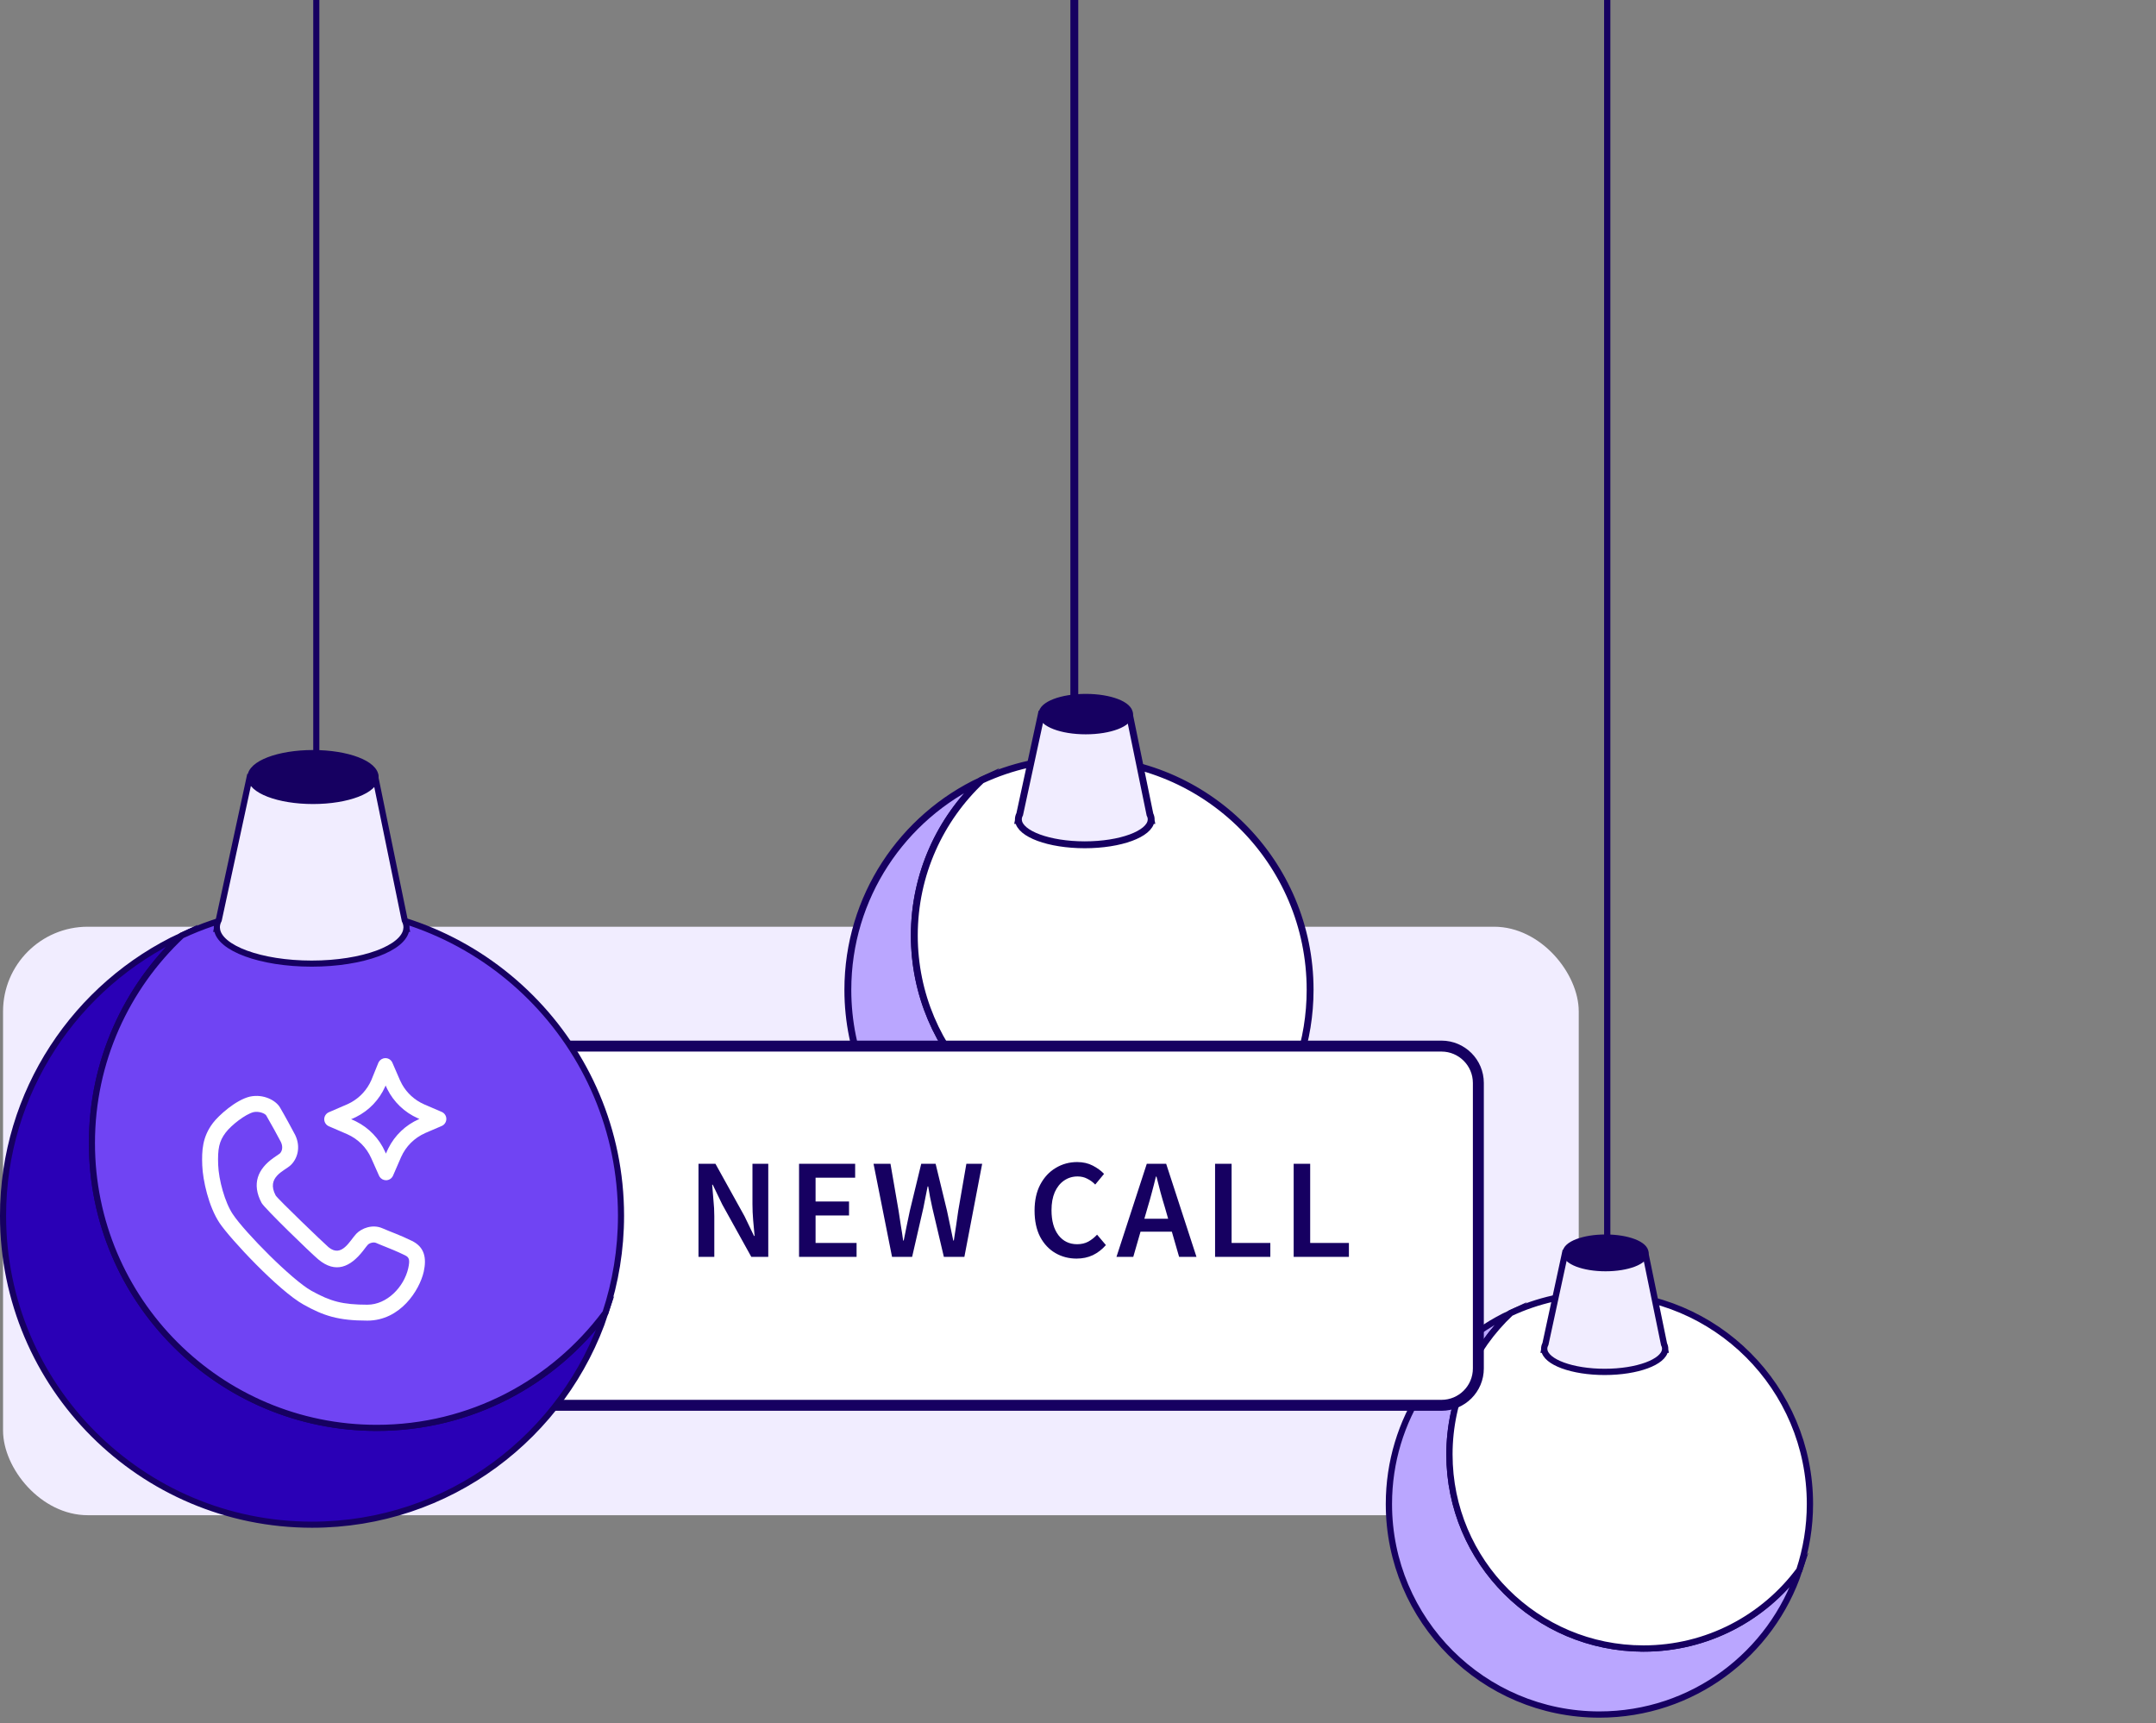
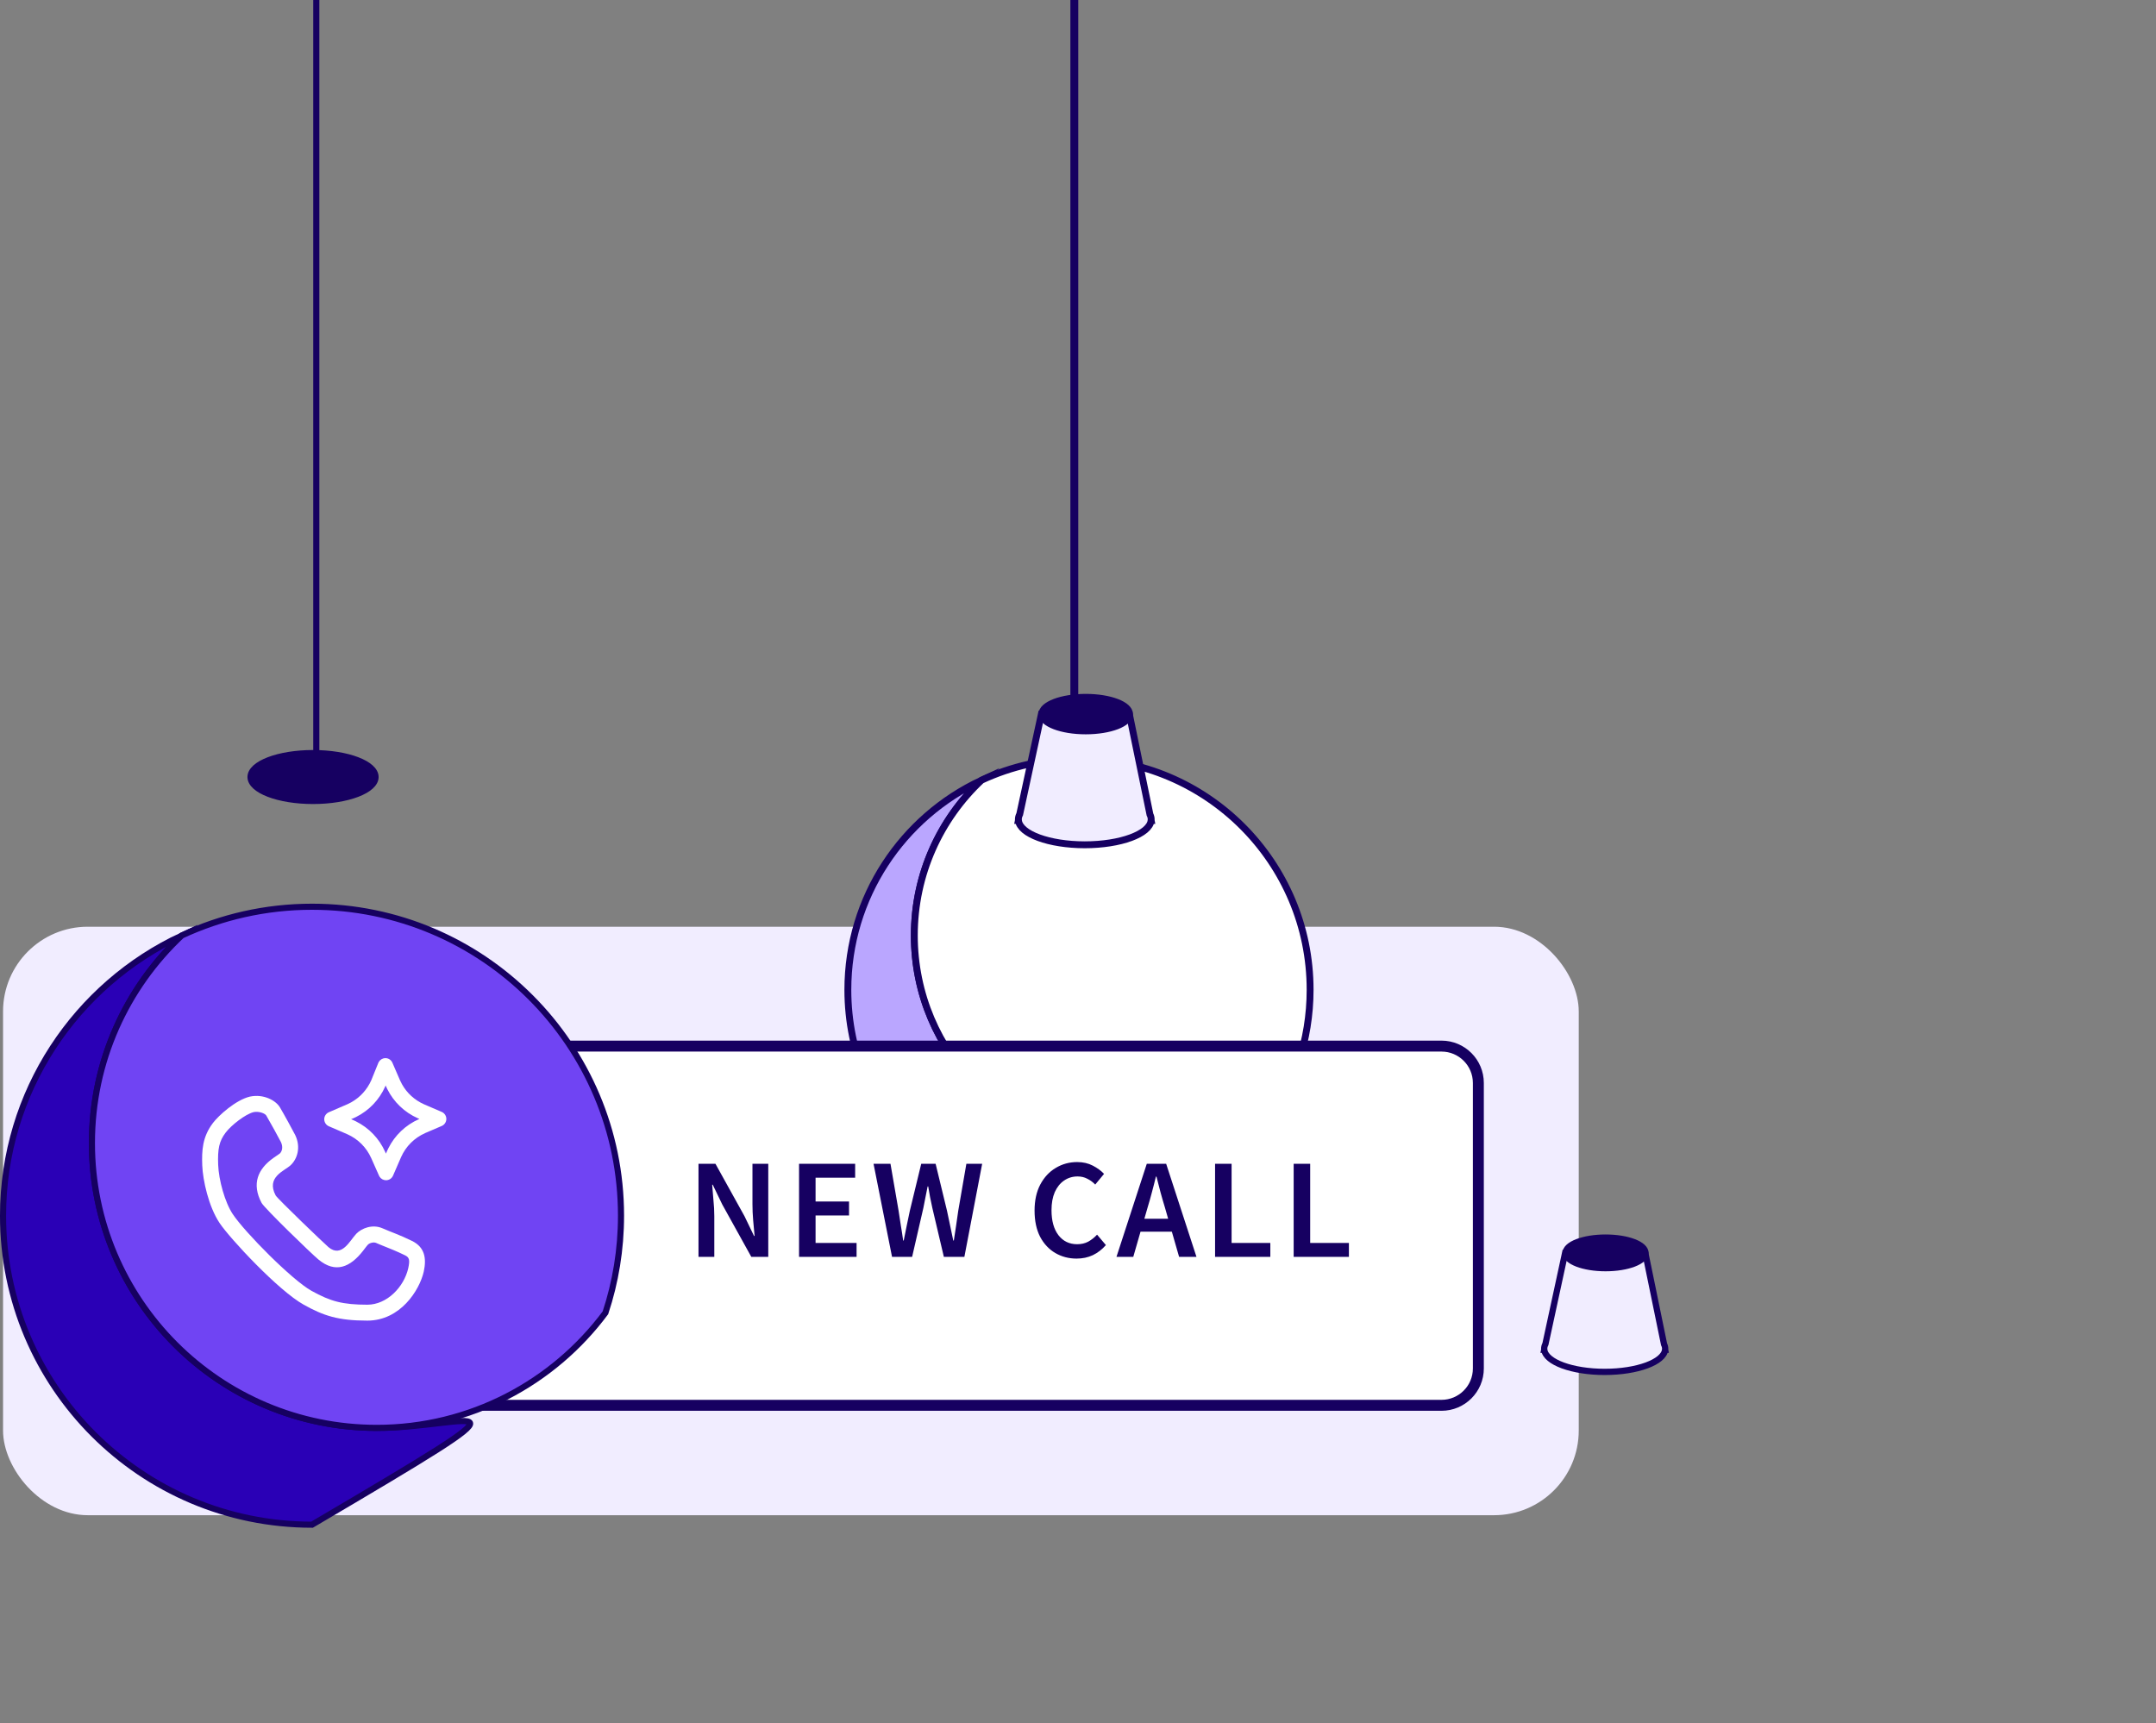
<svg xmlns="http://www.w3.org/2000/svg" width="254" height="203" viewBox="0 0 254 203" fill="none">
  <rect x="0" y="0" width="254" height="203" fill="#808080" stroke="none" />
  <rect x="0.359" y="109.183" width="185.634" height="69.333" rx="9.978" fill="#F1EDFF" />
  <path d="M132.815 135.315C118.954 135.315 107.718 124.078 107.718 110.217C107.718 103.004 110.762 96.501 115.635 91.924C106.335 96.255 99.886 105.682 99.886 116.619C99.886 131.658 112.077 143.849 127.116 143.849C139.166 143.849 149.387 136.021 152.974 125.173C148.4 131.328 141.074 135.317 132.815 135.317V135.315Z" fill="#BAA6FF" stroke="#160061" stroke-width="0.81" stroke-miterlimit="10" />
  <path d="M107.717 110.215C107.717 124.077 118.953 135.313 132.814 135.313C141.073 135.313 148.397 131.324 152.973 125.169C153.861 122.479 154.345 119.604 154.345 116.615C154.345 101.576 142.154 89.385 127.115 89.385C123.013 89.385 119.122 90.295 115.634 91.918C110.761 96.495 107.717 102.998 107.717 110.211V110.215Z" fill="white" stroke="#160061" stroke-width="0.81" stroke-miterlimit="10" />
  <path d="M135.615 96.632C135.617 96.6 135.621 96.565 135.621 96.533C135.621 96.337 135.571 96.147 135.477 95.96L133.05 84.136H122.685L120.133 95.93C120.029 96.124 119.975 96.327 119.975 96.533C119.975 96.567 119.979 96.6 119.981 96.633L119.975 96.664H119.983C120.161 98.257 123.591 99.53 127.798 99.53C132.005 99.53 135.435 98.259 135.613 96.664H135.621L135.615 96.632Z" fill="#F1EDFF" stroke="#160061" stroke-width="0.81" stroke-miterlimit="10" />
  <path d="M127.911 86.109C130.761 86.109 133.071 85.224 133.071 84.133C133.071 83.041 130.761 82.156 127.911 82.156C125.062 82.156 122.752 83.041 122.752 84.133C122.752 85.224 125.062 86.109 127.911 86.109Z" fill="#160061" stroke="#160061" stroke-width="0.81" stroke-miterlimit="10" />
  <path d="M126.567 83.52L126.567 -6" stroke="#160061" stroke-width="0.928" stroke-miterlimit="10" />
-   <path d="M193.621 194.227C180.996 194.227 170.762 183.992 170.762 171.367C170.762 164.797 173.535 158.874 177.973 154.705C169.502 158.65 163.628 167.237 163.628 177.198C163.628 190.896 174.732 202 188.43 202C199.405 202 208.715 194.87 211.982 184.989C207.816 190.595 201.143 194.228 193.621 194.228V194.227Z" fill="#BAA6FF" stroke="#160061" stroke-width="0.738" stroke-miterlimit="10" />
-   <path d="M170.76 171.362C170.76 183.987 180.994 194.221 193.619 194.221C201.141 194.221 207.812 190.588 211.98 184.981C212.789 182.532 213.23 179.913 213.23 177.19C213.23 163.493 202.126 152.389 188.428 152.389C184.692 152.389 181.148 153.217 177.971 154.696C173.533 158.865 170.76 164.788 170.76 171.358V171.362Z" fill="white" stroke="#160061" stroke-width="0.738" stroke-miterlimit="10" />
  <path d="M196.17 158.991C196.172 158.962 196.175 158.931 196.175 158.901C196.175 158.722 196.13 158.549 196.044 158.379L193.833 147.609H184.392L182.068 158.352C181.973 158.529 181.924 158.713 181.924 158.901C181.924 158.932 181.927 158.962 181.929 158.993L181.924 159.02H181.931C182.094 160.471 185.217 161.631 189.05 161.631C192.882 161.631 196.005 160.473 196.168 159.02H196.175L196.17 158.991Z" fill="#F1EDFF" stroke="#160061" stroke-width="0.738" stroke-miterlimit="10" />
  <path d="M189.152 149.409C191.748 149.409 193.852 148.603 193.852 147.609C193.852 146.615 191.748 145.809 189.152 145.809C186.557 145.809 184.453 146.615 184.453 147.609C184.453 148.603 186.557 149.409 189.152 149.409Z" fill="#160061" stroke="#160061" stroke-width="0.738" stroke-miterlimit="10" />
-   <path d="M189.349 147.204L189.349 -6" stroke="#160061" stroke-width="0.738" stroke-miterlimit="10" />
  <path d="M42.252 123.247H169.821C172.22 123.247 174.166 125.192 174.166 127.591V161.226C174.166 163.625 172.22 165.569 169.821 165.569H42.252C39.853 165.569 37.908 163.625 37.908 161.226V127.591C37.908 125.192 39.853 123.247 42.252 123.247Z" fill="white" stroke="#160061" stroke-width="1.29" />
  <path d="M82.291 148.081V137.111H84.287L87.709 143.284L88.833 145.615H88.9C88.855 145.056 88.799 144.447 88.732 143.787C88.676 143.127 88.648 142.49 88.648 141.875V137.111H90.51V148.081H88.514L85.092 141.908L83.968 139.577H83.901C83.946 140.158 83.996 140.768 84.052 141.405C84.119 142.042 84.153 142.669 84.153 143.284V148.081H82.291ZM94.137 148.081V137.111H100.746V138.755H96.083V141.556H100.025V143.2H96.083V146.437H100.914V148.081H94.137ZM105.092 148.081L102.912 137.111H104.908L105.864 142.646C105.953 143.228 106.043 143.815 106.132 144.408C106.233 144.989 106.323 145.571 106.401 146.152H106.468C106.591 145.571 106.708 144.989 106.82 144.408C106.943 143.815 107.066 143.228 107.189 142.646L108.531 137.111H110.225L111.567 142.646C111.69 143.217 111.813 143.798 111.936 144.391C112.059 144.972 112.182 145.559 112.305 146.152H112.372C112.462 145.559 112.551 144.972 112.641 144.391C112.73 143.809 112.814 143.228 112.892 142.646L113.849 137.111H115.71L113.614 148.081H111.198L109.839 142.311C109.75 141.886 109.661 141.461 109.571 141.036C109.493 140.611 109.42 140.192 109.353 139.778H109.286C109.208 140.192 109.124 140.611 109.034 141.036C108.956 141.461 108.872 141.886 108.783 142.311L107.458 148.081H105.092ZM126.832 148.282C125.915 148.282 125.082 148.064 124.332 147.628C123.583 147.192 122.985 146.555 122.538 145.716C122.101 144.866 121.883 143.837 121.883 142.629C121.883 141.433 122.107 140.41 122.554 139.56C123.013 138.699 123.622 138.045 124.383 137.597C125.143 137.139 125.982 136.909 126.899 136.909C127.592 136.909 128.207 137.049 128.744 137.329C129.281 137.608 129.722 137.933 130.069 138.302L129.029 139.56C128.75 139.269 128.436 139.04 128.09 138.872C127.754 138.693 127.374 138.604 126.949 138.604C126.356 138.604 125.825 138.766 125.356 139.09C124.897 139.403 124.534 139.856 124.265 140.449C124.008 141.042 123.879 141.752 123.879 142.579C123.879 143.832 124.153 144.816 124.701 145.531C125.249 146.236 125.982 146.588 126.899 146.588C127.391 146.588 127.827 146.488 128.207 146.286C128.587 146.074 128.934 145.8 129.247 145.464L130.287 146.689C129.84 147.203 129.325 147.6 128.744 147.88C128.174 148.148 127.536 148.282 126.832 148.282ZM135.205 142.244L134.819 143.586H137.62L137.235 142.244C137.056 141.662 136.882 141.064 136.715 140.449C136.558 139.834 136.401 139.224 136.245 138.62H136.178C136.032 139.235 135.876 139.851 135.708 140.466C135.552 141.069 135.384 141.662 135.205 142.244ZM131.531 148.081L135.104 137.111H137.386L140.958 148.081H138.912L138.056 145.112H134.366L133.511 148.081H131.531ZM143.149 148.081V137.111H145.095V146.437H149.658V148.081H143.149ZM152.408 148.081V137.111H154.354V146.437H158.916V148.081H152.408Z" fill="#160061" />
-   <path d="M44.38 168.225C25.85 168.225 10.829 153.204 10.829 134.674C10.829 125.032 14.899 116.339 21.414 110.22C8.98 116.01 0.359 128.612 0.359 143.232C0.359 163.336 16.657 179.633 36.761 179.633C52.869 179.633 66.533 169.169 71.327 154.667C65.213 162.895 55.419 168.228 44.38 168.228V168.225Z" fill="#2A00B6" stroke="#160061" stroke-width="0.719" stroke-miterlimit="10" />
+   <path d="M44.38 168.225C25.85 168.225 10.829 153.204 10.829 134.674C10.829 125.032 14.899 116.339 21.414 110.22C8.98 116.01 0.359 128.612 0.359 143.232C0.359 163.336 16.657 179.633 36.761 179.633C65.213 162.895 55.419 168.228 44.38 168.228V168.225Z" fill="#2A00B6" stroke="#160061" stroke-width="0.719" stroke-miterlimit="10" />
  <path d="M10.829 134.675C10.829 153.205 25.85 168.226 44.38 168.226C55.419 168.226 65.21 162.893 71.327 154.665C72.515 151.07 73.162 147.226 73.162 143.23C73.162 123.126 56.864 106.829 36.761 106.829C31.276 106.829 26.076 108.046 21.413 110.215C14.899 116.334 10.829 125.027 10.829 134.67V134.675Z" fill="#7044F3" stroke="#160061" stroke-width="0.719" stroke-miterlimit="10" />
  <path d="M29.459 129.195C31.025 128.862 32.475 129.628 32.977 130.461C33.415 131.189 34.648 133.455 34.78 133.728C35.462 135.141 35.046 136.538 34.223 137.296C33.502 137.96 31.326 138.681 32.475 140.84C32.679 141.218 38.257 146.569 38.704 146.939C40.266 148.237 41.233 146.129 41.979 145.353C42.593 144.714 43.874 144.192 45.062 144.714C46.072 145.159 47.052 145.47 48.544 146.203C50.035 146.937 50.269 148.232 49.921 149.829C49.419 152.015 47.166 155.59 43.279 155.59C39.833 155.59 38.117 155.016 35.775 153.71C32.806 152.057 27.097 145.93 25.866 144.087C24.575 142.155 23.891 139.035 23.827 137.294C23.762 135.553 23.837 133.944 25.097 132.291C25.756 131.428 27.763 129.593 29.456 129.193L29.459 129.195ZM29.867 131.028C28.914 131.266 27.261 132.549 26.587 133.435C25.816 134.447 25.632 135.359 25.702 137.229C25.769 139.012 26.492 141.653 27.422 143.045C28.877 145.224 34.415 150.806 36.685 152.072C38.953 153.335 40.375 153.713 43.279 153.715C45.594 153.715 47.589 151.624 48.093 149.431C48.312 148.429 48.218 148.14 47.721 147.897C47.241 147.661 46.793 147.459 46.313 147.258C46.007 147.128 44.652 146.589 45.09 146.763C44.871 146.673 44.687 146.599 44.508 146.522C44.411 146.479 44.411 146.479 44.311 146.437C44.018 146.308 43.545 146.432 43.327 146.658C43.292 146.696 43.227 146.773 43.13 146.897C43.108 146.925 42.849 147.265 42.76 147.38C41.27 149.282 39.535 150.07 37.508 148.384C36.633 147.656 31.15 142.339 30.819 141.723C29.616 139.462 30.389 137.717 32.212 136.424C32.221 136.416 32.923 135.941 32.955 135.911C33.258 135.63 33.36 135.103 33.092 134.544C32.95 134.25 31.724 132.015 31.371 131.428C31.224 131.182 30.523 130.893 29.867 131.025V131.028Z" fill="white" />
  <path d="M45.393 124.664C45.756 124.659 46.084 124.873 46.228 125.206L47.121 127.265L47.36 127.743C47.947 128.792 48.847 129.612 49.963 130.107L52.042 131.002C52.37 131.144 52.584 131.47 52.584 131.828C52.584 132.186 52.37 132.512 52.042 132.656L50.1 133.489L50.085 133.499C48.81 134.064 47.817 135.056 47.251 136.326L46.303 138.51C46.161 138.835 45.84 139.049 45.483 139.052C45.172 139.052 44.883 138.892 44.719 138.636L44.657 138.52L43.737 136.451C43.17 135.18 42.175 134.188 40.902 133.623L38.741 132.691C38.413 132.549 38.199 132.223 38.199 131.865C38.199 131.507 38.413 131.182 38.741 131.04L40.895 130.11H40.902L41.367 129.876C42.419 129.289 43.242 128.389 43.737 127.28L44.57 125.226L44.63 125.107C44.789 124.841 45.075 124.669 45.391 124.667L45.393 124.664ZM45.403 127.956C45.403 127.956 45.395 127.974 45.391 127.984L45.38 128.009C44.679 129.58 43.476 130.836 41.942 131.602L41.631 131.748L41.616 131.753L41.606 131.758L41.367 131.86L41.621 131.97H41.628L41.939 132.119C43.473 132.885 44.677 134.141 45.378 135.715L45.465 135.914L45.602 135.6L45.607 135.59L45.754 135.282C46.519 133.753 47.78 132.552 49.354 131.853L49.369 131.845H49.379L49.411 131.826L49.24 131.751H49.23C47.653 131.05 46.395 129.846 45.629 128.317L45.483 128.006L45.475 127.991V127.981L45.428 127.882L45.4 127.954L45.403 127.956Z" fill="white" />
-   <path d="M47.88 109.391C47.883 109.345 47.889 109.296 47.889 109.25C47.889 108.97 47.818 108.698 47.683 108.432L44.217 91.548H29.416L25.773 108.389C25.624 108.667 25.547 108.956 25.547 109.25C25.547 109.299 25.553 109.345 25.555 109.394L25.547 109.436H25.558C25.813 111.712 30.71 113.529 36.718 113.529C42.726 113.529 47.623 111.715 47.878 109.436H47.889L47.88 109.391Z" fill="#F1EDFF" stroke="#160061" stroke-width="0.719" stroke-miterlimit="10" />
  <path d="M36.879 94.368C40.948 94.368 44.246 93.104 44.246 91.546C44.246 89.987 40.948 88.724 36.879 88.724C32.81 88.724 29.512 89.987 29.512 91.546C29.512 93.104 32.81 94.368 36.879 94.368Z" fill="#160061" stroke="#160061" stroke-width="0.719" stroke-miterlimit="10" />
  <path d="M37.263 91.29L37.263 -6" stroke="#160061" stroke-width="0.719" stroke-miterlimit="10" />
</svg>